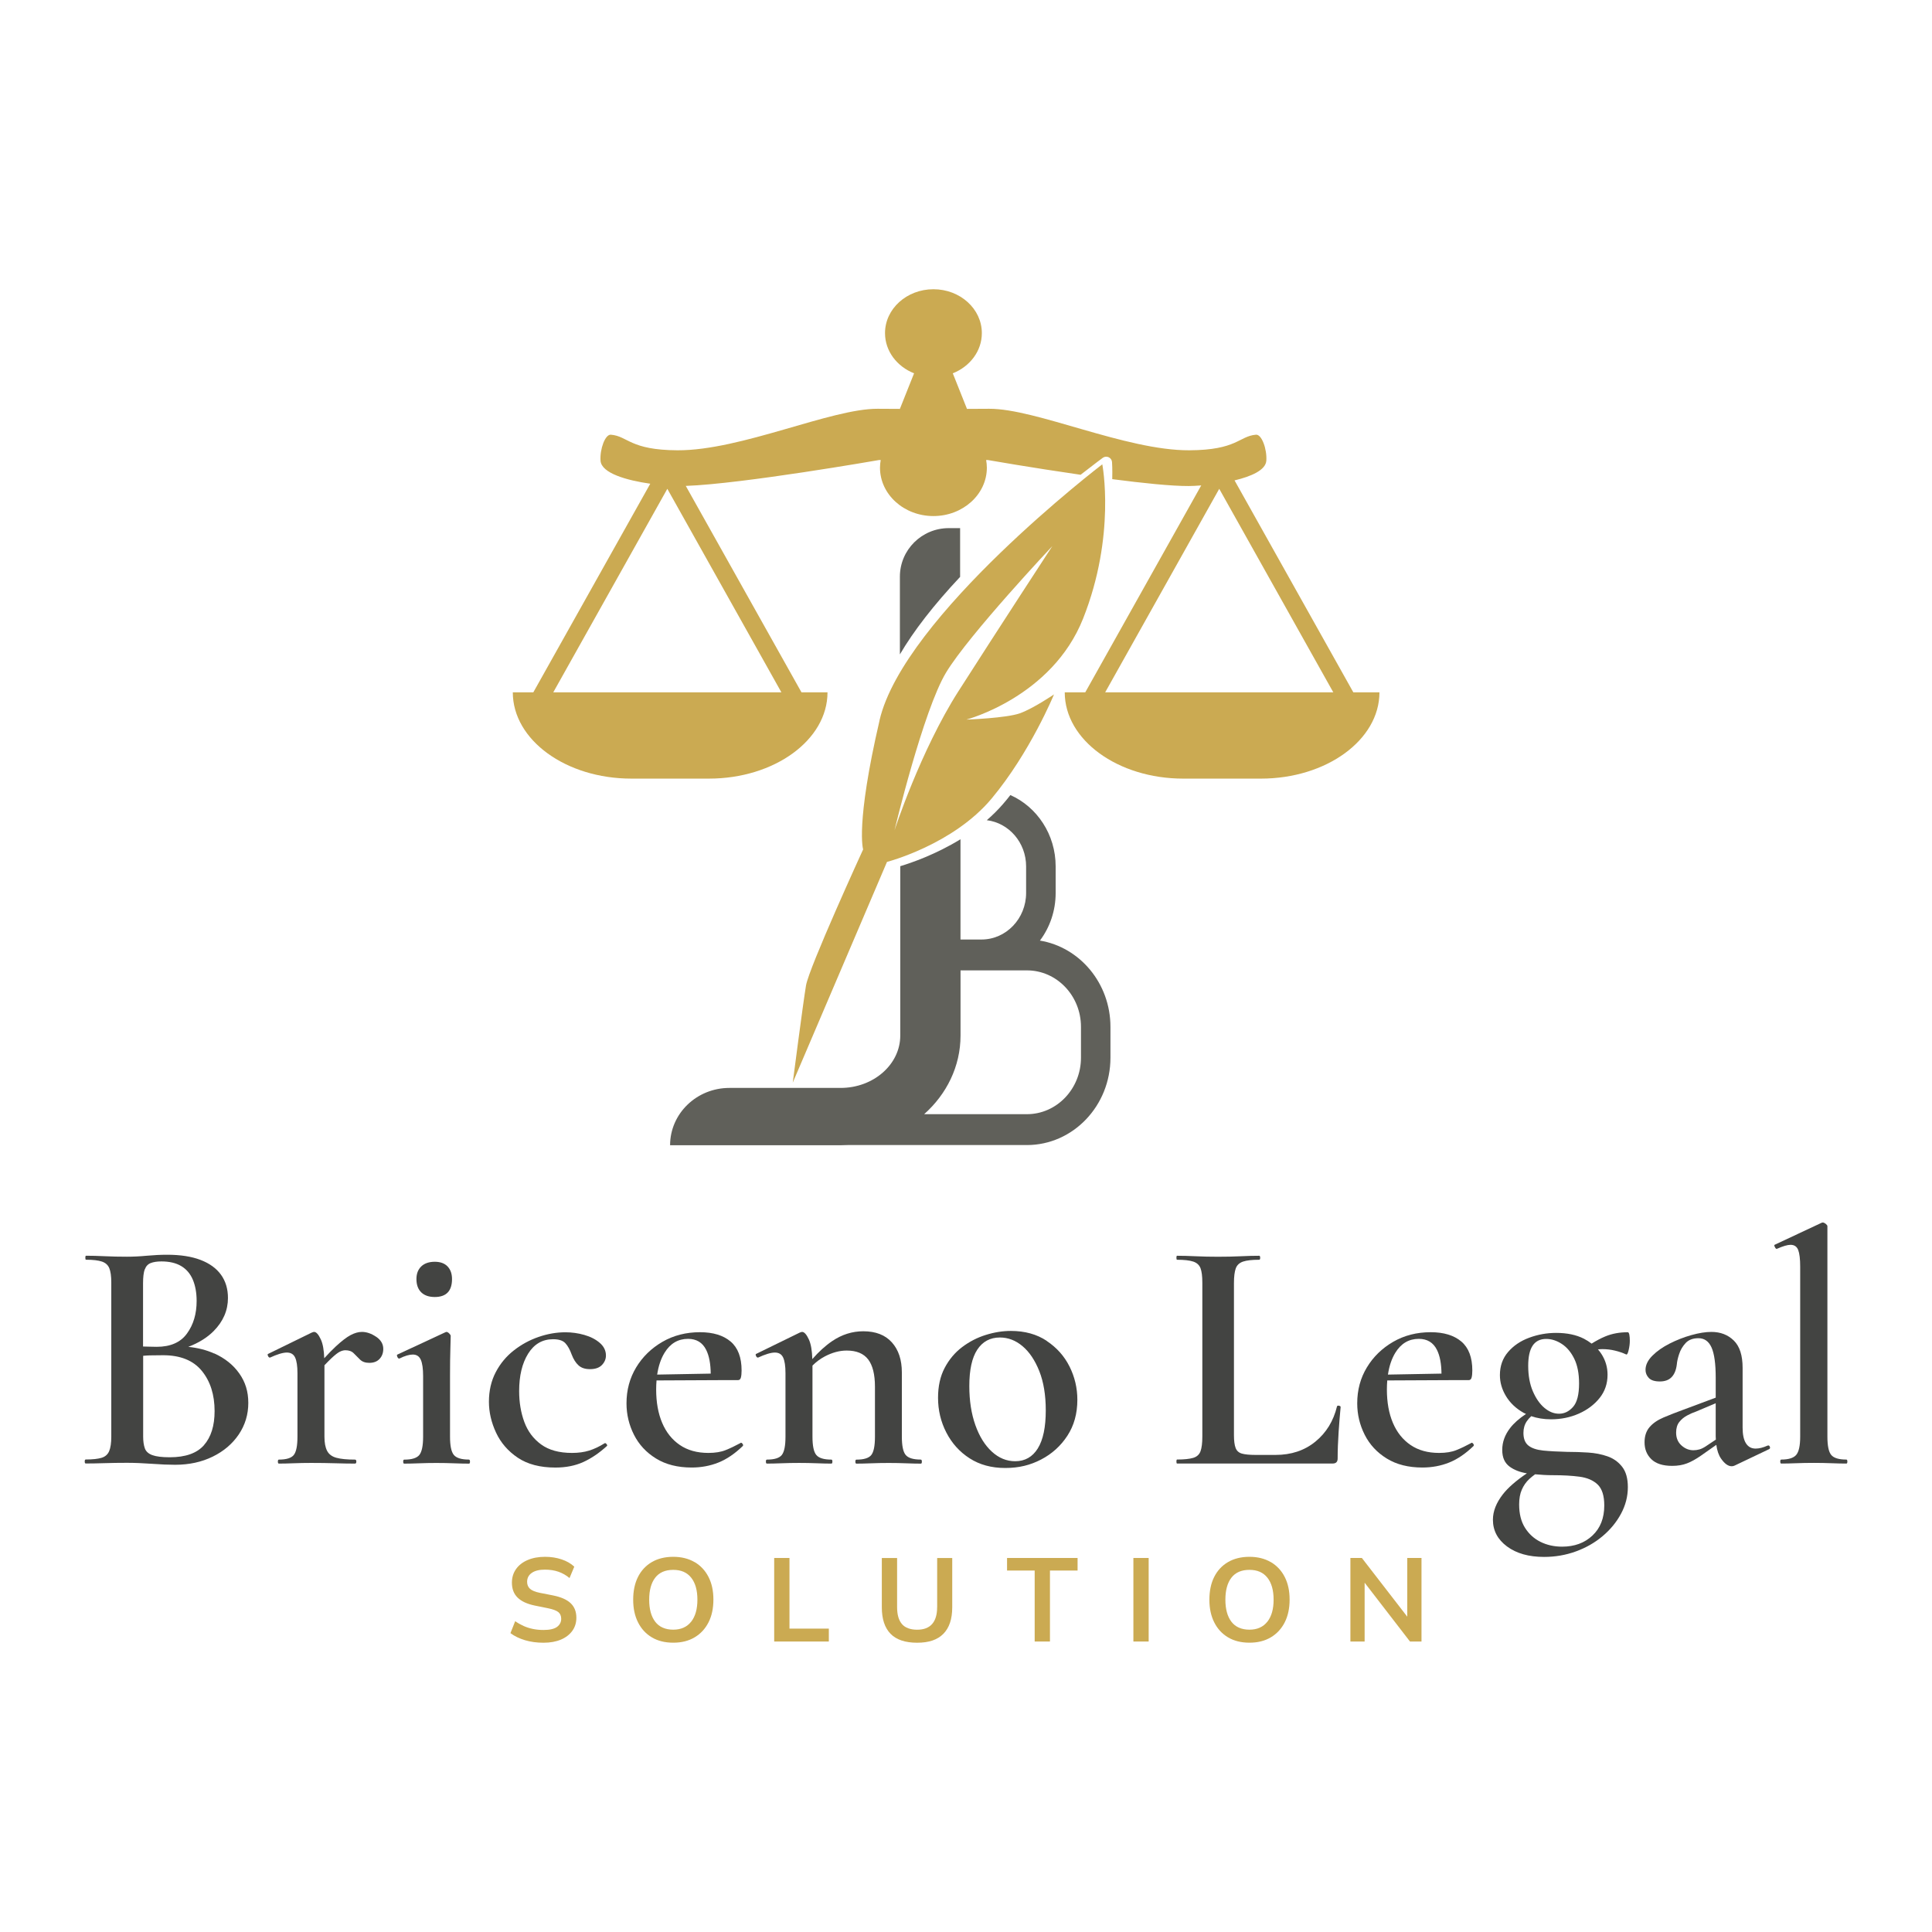
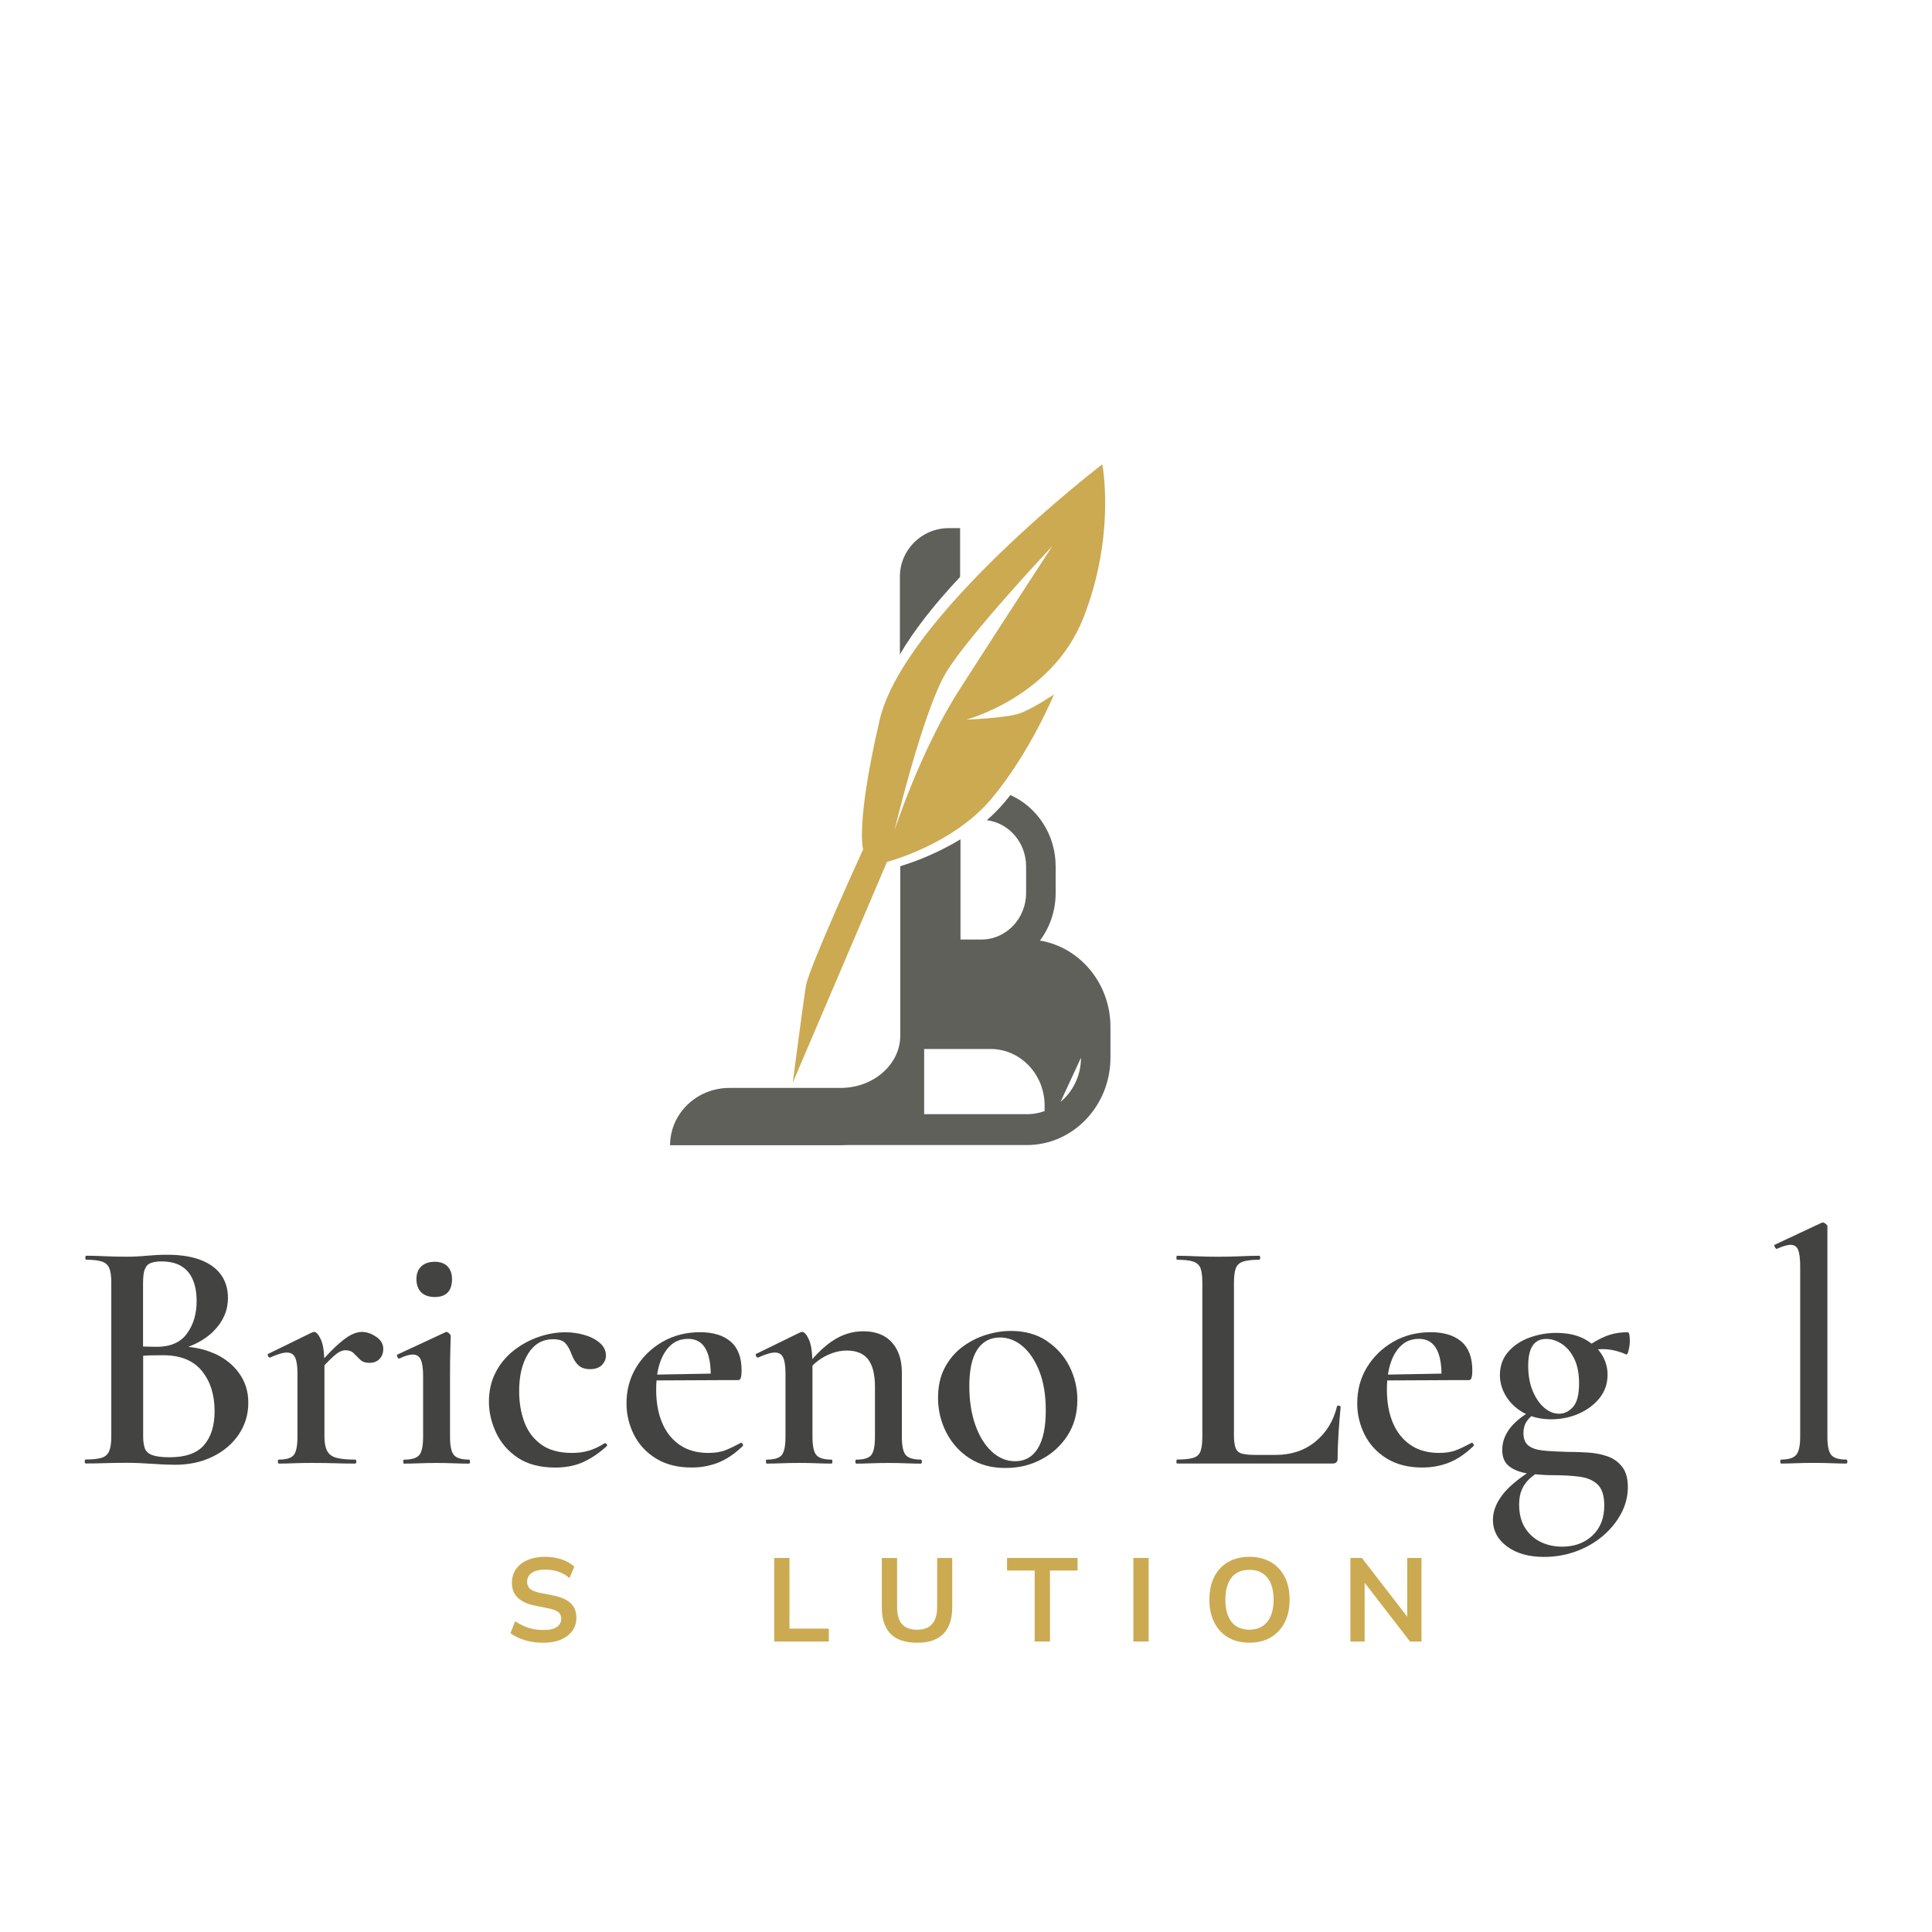
<svg xmlns="http://www.w3.org/2000/svg" id="Capa_1" viewBox="0 0 512 512">
  <defs>
    <style>      .st0 {        fill: #cbaa52;      }      .st1 {        fill: #434442;      }      .st2 {        fill: #60605a;      }    </style>
  </defs>
  <g>
    <g>
-       <path class="st0" d="M358.65,183.48l-31.48-56.17c4.44-1.06,8.25-2.73,8.42-5.22.21-3.06-1.22-7.02-2.74-6.89-4.54.39-5,4.08-17.68,4.13-16.79.07-40.68-11.07-53.03-11-1.85,0-3.82.02-5.88.03l-3.76-9.43c4.53-1.79,7.7-5.89,7.7-10.65,0-6.42-5.74-11.63-12.83-11.63s-12.83,5.21-12.83,11.63c0,4.77,3.17,8.86,7.7,10.65l-3.76,9.43c-2.07,0-4.04-.02-5.88-.03-12.35-.07-36.24,11.07-53.03,11-12.67-.05-13.13-3.75-17.68-4.13-1.52-.13-2.95,3.83-2.74,6.89.23,3.35,7.07,5.23,13.18,6.1l-30.99,55.28h-5.44c0,12.63,14.07,22.87,31.42,22.87h20.56c17.35,0,31.42-10.24,31.42-22.87h-6.9l-30.66-54.7c14.98-.52,51.23-6.86,51.23-6.86h.43c-.11.66-.19,1.33-.19,2.02,0,7.09,6.34,12.83,14.16,12.83s14.16-5.75,14.16-12.83c0-.69-.08-1.36-.19-2.02h.43s11.73,2.05,24.6,3.91c3.58-2.81,5.84-4.46,5.89-4.5.27-.19.59-.29.91-.29.22,0,.44.05.64.14.51.23.85.72.89,1.27.01.19.13,1.76.06,4.54,8.06,1.05,15.67,1.84,20.24,1.82.9,0,2.04-.06,3.34-.16l-30.73,54.83h-5.44c0,12.63,14.07,22.87,31.42,22.87h20.56c17.35,0,31.42-10.24,31.42-22.87h-6.9ZM207.09,183.48h-60.47l30.23-53.94,30.23,53.94ZM292.88,183.48l30.23-53.94,30.23,53.94h-60.46Z" />
      <g>
-         <path class="st2" d="M275.59,249.27c2.61-3.48,4.17-7.86,4.17-12.62v-7.04c0-8.49-4.96-15.79-12-18.91-.63.81-1.28,1.61-1.97,2.4-1.33,1.54-2.77,2.95-4.28,4.26,5.86.72,10.42,5.93,10.42,12.24v7.04c0,6.8-5.3,12.34-11.81,12.34h-5.58v-26.57c-6.6,4.05-13.07,6.27-15.96,7.14v44.89c0,7.65-7.09,13.87-15.81,13.87h-29.47c-8.68,0-15.72,6.8-15.72,15.19h45.19c.63,0,1.25-.02,1.87-.05h47.49c12.22,0,22.15-10.38,22.15-23.15v-8.17c0-11.54-8.12-21.13-18.71-22.87ZM286.47,280.3c0,8.25-6.43,14.97-14.32,14.97h-27.24c5.94-5.28,9.64-12.66,9.64-20.83v-17.28h17.6c7.9,0,14.32,6.71,14.32,14.97v8.17Z" />
+         <path class="st2" d="M275.59,249.27c2.61-3.48,4.17-7.86,4.17-12.62v-7.04c0-8.49-4.96-15.79-12-18.91-.63.81-1.28,1.61-1.97,2.4-1.33,1.54-2.77,2.95-4.28,4.26,5.86.72,10.42,5.93,10.42,12.24v7.04c0,6.8-5.3,12.34-11.81,12.34h-5.58v-26.57c-6.6,4.05-13.07,6.27-15.96,7.14v44.89c0,7.65-7.09,13.87-15.81,13.87h-29.47c-8.68,0-15.72,6.8-15.72,15.19h45.19c.63,0,1.25-.02,1.87-.05h47.49c12.22,0,22.15-10.38,22.15-23.15v-8.17c0-11.54-8.12-21.13-18.71-22.87ZM286.47,280.3c0,8.25-6.43,14.97-14.32,14.97h-27.24v-17.28h17.6c7.9,0,14.32,6.71,14.32,14.97v8.17Z" />
        <path class="st2" d="M254.44,139.96h-3.01c-7.15,0-12.95,5.76-12.95,12.87v20.59c3.67-6.26,8.99-13.12,15.96-20.54v-12.92Z" />
      </g>
    </g>
    <path class="st0" d="M233.09,190.92c-6.42,27.64-4.35,34.18-4.35,34.18,0,0-14.34,31.28-15.14,36.07-.8,4.79-3.51,25.74-3.51,25.74l24.97-58.49s17.53-4.54,27.76-16.83c10.23-12.28,16.5-27.56,16.5-27.56,0,0-5.4,3.67-8.98,4.98s-14.24,1.69-14.24,1.69c0,0,22.68-5.95,30.94-26.79,8.75-22.07,5.08-40.86,5.08-40.86,0,0-52.62,40.21-59.04,67.86ZM254.02,183.14c-10.12,15.86-16.97,36.91-16.97,36.91,0,0,7.61-31.83,13.7-41.87,6.09-10.04,28.13-33.46,28.13-33.46,0,0-14.57,22.32-24.86,38.43Z" />
  </g>
  <g>
    <path class="st1" d="M56.75,358.69c-2.03-.92-4.32-1.5-6.85-1.76,2.74-1.05,4.99-2.44,6.72-4.18,2.52-2.55,3.79-5.48,3.79-8.77,0-2.41-.62-4.46-1.85-6.17-1.23-1.7-3.04-3.01-5.42-3.92-2.38-.91-5.33-1.37-8.85-1.37-1.7,0-3.49.09-5.37.26-1.88.18-3.64.26-5.29.26-2.06,0-4.01-.04-5.86-.13-1.85-.09-3.51-.13-4.98-.13-.12,0-.18.18-.18.53s.06.53.18.53c1.82,0,3.22.16,4.19.48.97.32,1.63.91,1.98,1.76.35.85.53,2.13.53,3.83v40.79c0,1.7-.19,3-.57,3.88-.38.88-1.06,1.47-2.03,1.76s-2.36.44-4.18.44c-.18,0-.26.18-.26.53s.09.53.26.53c1.47,0,3.14-.03,5.02-.09,1.88-.06,3.85-.09,5.9-.09s4.2.09,6.61.26c2.41.18,4.46.26,6.17.26,3.7,0,7.02-.72,9.96-2.16,2.94-1.44,5.24-3.41,6.92-5.9,1.67-2.5,2.51-5.27,2.51-8.33s-.79-5.54-2.38-7.8-3.8-4.04-6.65-5.33ZM38.38,336.4c.29-.82.81-1.38,1.54-1.67.73-.29,1.69-.44,2.86-.44,2.11,0,3.86.41,5.24,1.23,1.38.82,2.41,2.03,3.08,3.61.67,1.59,1.01,3.47,1.01,5.64,0,3.41-.85,6.29-2.56,8.63-1.7,2.35-4.38,3.52-8.02,3.52-.12,0-.79-.01-2.03-.04-.47-.01-1.01-.02-1.59-.04v-16.74c0-1.64.15-2.88.44-3.7ZM54.07,382.97c-1.88,2.15-4.91,3.22-9.08,3.22-2.06,0-3.6-.19-4.63-.57-1.03-.38-1.69-.98-1.98-1.81-.29-.82-.44-1.85-.44-3.08v-21.43c.59-.05,1.19-.1,1.76-.11,1.47-.03,2.64-.04,3.52-.04,4.58,0,8,1.38,10.26,4.14,2.26,2.76,3.39,6.32,3.39,10.66,0,3.88-.94,6.89-2.82,9.03Z" />
    <path class="st1" d="M99.66,354.25c-1.26-.85-2.51-1.28-3.74-1.28-.94,0-1.94.28-3,.84-1.06.56-2.36,1.56-3.92,3-.91.84-1.94,1.9-3.07,3.14-.07-2.11-.36-3.78-.89-4.95-.62-1.35-1.22-2.03-1.81-2.03-.12,0-.32.06-.62.18l-11.54,5.64c-.18.06-.19.25-.04.57.15.32.34.46.57.4.88-.41,1.7-.73,2.47-.97.76-.23,1.41-.35,1.94-.35,1.06,0,1.79.44,2.2,1.32.41.88.62,2.26.62,4.14v16.83c0,2.41-.32,4.02-.97,4.85-.65.82-1.97,1.23-3.96,1.23-.18,0-.26.18-.26.53s.09.53.26.53c1.12,0,2.42-.03,3.92-.09,1.5-.06,3.04-.09,4.63-.09,2.29,0,4.42.03,6.39.09,1.97.06,3.71.09,5.24.09.23,0,.35-.18.35-.53s-.12-.53-.35-.53c-2.11,0-3.76-.16-4.93-.48-1.18-.32-2-.94-2.47-1.85-.47-.91-.7-2.16-.7-3.74v-18.93c.72-.75,1.34-1.38,1.85-1.86.94-.88,1.67-1.45,2.2-1.72.53-.26,1.03-.4,1.5-.4.94,0,1.67.26,2.2.79.53.53,1.09,1.09,1.67,1.67.59.59,1.41.88,2.47.88,1.17,0,2.08-.35,2.73-1.06.65-.7.97-1.59.97-2.64,0-1.29-.63-2.36-1.89-3.22Z" />
    <path class="st1" d="M124.28,386.8c-2,0-3.33-.41-4.01-1.23-.68-.82-1.01-2.44-1.01-4.85v-16.12c0-3,.03-5.34.09-7.05.06-1.7.09-2.88.09-3.52,0-.18-.13-.4-.4-.66-.26-.26-.51-.4-.75-.4-.06,0-.15.03-.26.09l-12.69,5.9c-.18.06-.19.26-.04.62.15.35.34.5.57.44.7-.35,1.35-.62,1.94-.79.59-.18,1.12-.26,1.59-.26,1,0,1.7.46,2.11,1.37.41.91.62,2.37.62,4.36v16.04c0,2.41-.34,4.02-1.01,4.85-.68.82-2.01,1.23-4.01,1.23-.18,0-.26.18-.26.53s.09.53.26.53c1.12,0,2.42-.03,3.92-.09,1.5-.06,3.04-.09,4.63-.09s3.2.03,4.67.09c1.47.06,2.79.09,3.96.09.18,0,.26-.18.26-.53s-.09-.53-.26-.53Z" />
    <path class="st1" d="M115.21,343.72c3.05,0,4.58-1.59,4.58-4.76,0-1.41-.4-2.52-1.19-3.35-.79-.82-1.92-1.23-3.39-1.23s-2.72.41-3.57,1.23c-.85.82-1.28,1.94-1.28,3.35,0,1.53.43,2.7,1.28,3.53.85.82,2.04,1.23,3.57,1.23Z" />
    <path class="st1" d="M160.23,382.48c-1.41.88-2.78,1.53-4.1,1.94-1.32.41-2.83.62-4.54.62-3.41,0-6.14-.75-8.19-2.25-2.06-1.5-3.54-3.48-4.45-5.95-.91-2.47-1.37-5.2-1.37-8.19,0-4.05.79-7.36,2.38-9.91s3.79-3.83,6.61-3.83c1.53,0,2.61.35,3.26,1.06.65.7,1.2,1.7,1.67,3,.47,1.23,1.07,2.19,1.81,2.86.73.68,1.75,1.01,3.04,1.01,1.41,0,2.47-.37,3.17-1.1.7-.73,1.06-1.57,1.06-2.51,0-1.29-.54-2.41-1.63-3.35-1.09-.94-2.45-1.64-4.1-2.11-1.65-.47-3.32-.7-5.02-.7-2.35,0-4.71.41-7.09,1.23-2.38.82-4.57,2.01-6.56,3.57-2,1.56-3.6,3.48-4.8,5.77-1.2,2.29-1.81,4.91-1.81,7.84,0,2.76.63,5.49,1.89,8.19,1.26,2.7,3.19,4.92,5.77,6.65,2.58,1.73,5.9,2.6,9.96,2.6,2.76,0,5.21-.48,7.36-1.45,2.14-.97,4.24-2.39,6.3-4.27.12-.12.07-.29-.13-.53-.21-.23-.37-.29-.48-.18Z" />
    <path class="st1" d="M196.27,382.4c-1.41.76-2.73,1.4-3.96,1.89-1.23.5-2.76.75-4.58.75-3,0-5.52-.7-7.58-2.11-2.06-1.41-3.61-3.36-4.67-5.86-1.06-2.5-1.59-5.45-1.59-8.85,0-.83.04-1.63.1-2.39l16.81-.08h4.76c.41,0,.67-.23.79-.71.12-.47.18-1.09.18-1.85,0-3.46-.97-6.02-2.91-7.67-1.94-1.64-4.64-2.47-8.11-2.47-3.7,0-7.02.85-9.96,2.55-2.94,1.71-5.26,3.96-6.96,6.78-1.7,2.82-2.56,5.99-2.56,9.52,0,2.94.66,5.71,1.98,8.33,1.32,2.61,3.27,4.71,5.86,6.3,2.58,1.59,5.73,2.38,9.43,2.38,2.52,0,4.89-.44,7.09-1.32,2.2-.88,4.36-2.35,6.48-4.4.12-.18.07-.38-.13-.62-.21-.23-.37-.29-.48-.18ZM176.13,358.47c1.5-2.44,3.57-3.66,6.21-3.66,2.23,0,3.83.97,4.8,2.91.8,1.59,1.18,3.71,1.21,6.3l-14.19.26c.34-2.28.99-4.22,1.97-5.81Z" />
    <path class="st1" d="M244.02,386.8c-2,0-3.33-.41-4.01-1.23-.68-.82-1.01-2.44-1.01-4.85v-17c0-3.35-.88-6.01-2.64-7.97-1.76-1.97-4.29-2.95-7.58-2.95-2.94,0-5.68.87-8.24,2.6-1.82,1.24-3.58,2.84-5.27,4.78-.06-2.22-.35-3.96-.9-5.18-.62-1.35-1.22-2.03-1.81-2.03-.12,0-.32.06-.62.18l-11.54,5.64c-.18.06-.19.25-.04.57.15.32.34.46.57.4.88-.41,1.7-.73,2.47-.97.76-.23,1.41-.35,1.94-.35,1.06,0,1.79.44,2.2,1.32.41.88.62,2.26.62,4.14v16.83c0,2.41-.32,4.02-.97,4.85-.65.82-1.97,1.23-3.96,1.23-.18,0-.26.18-.26.53s.09.53.26.53c1.12,0,2.42-.03,3.92-.09,1.5-.06,3.04-.09,4.63-.09s3.2.03,4.67.09c1.47.06,2.76.09,3.88.09.18,0,.26-.18.26-.53s-.09-.53-.26-.53c-2,0-3.33-.41-4.01-1.23-.68-.82-1.01-2.44-1.01-4.85v-18.84c.97-.96,2.06-1.79,3.3-2.44,1.97-1.03,3.89-1.54,5.77-1.54,2.58,0,4.48.78,5.68,2.34,1.2,1.56,1.81,3.98,1.81,7.27v13.22c0,2.41-.32,4.02-.97,4.85-.65.82-1.97,1.23-3.96,1.23-.18,0-.26.18-.26.53s.09.53.26.53c1.12,0,2.42-.03,3.92-.09,1.5-.06,3.04-.09,4.63-.09s3.2.03,4.67.09c1.47.06,2.76.09,3.88.09.18,0,.26-.18.26-.53s-.09-.53-.26-.53Z" />
    <path class="st1" d="M277.41,355.35c-2.64-1.76-5.81-2.64-9.52-2.64-2.17,0-4.39.35-6.65,1.06-2.26.7-4.35,1.78-6.26,3.22-1.91,1.44-3.45,3.27-4.63,5.51-1.18,2.23-1.76,4.88-1.76,7.93,0,3.29.73,6.36,2.2,9.21,1.47,2.85,3.52,5.13,6.17,6.83,2.64,1.7,5.78,2.56,9.43,2.56s6.64-.75,9.52-2.25c2.88-1.5,5.2-3.6,6.96-6.3,1.76-2.7,2.64-5.87,2.64-9.52,0-3.11-.69-6.05-2.07-8.81-1.38-2.76-3.39-5.02-6.04-6.78ZM275.03,383.85c-1.41,2.26-3.41,3.39-5.99,3.39-2.29,0-4.36-.85-6.21-2.56-1.85-1.7-3.3-4.05-4.36-7.05-1.06-3-1.59-6.43-1.59-10.31,0-4.29.7-7.5,2.11-9.65,1.41-2.14,3.41-3.22,5.99-3.22,2.17,0,4.17.76,5.99,2.29,1.82,1.53,3.3,3.73,4.45,6.61,1.14,2.88,1.72,6.34,1.72,10.4,0,4.46-.7,7.83-2.11,10.09Z" />
    <path class="st1" d="M354.85,372.53c-.3-.06-.47,0-.53.18-.94,3.88-2.85,6.99-5.73,9.34-2.88,2.35-6.4,3.52-10.57,3.52h-5.29c-1.59,0-2.79-.12-3.61-.35-.82-.23-1.38-.73-1.67-1.5-.29-.76-.44-1.88-.44-3.35v-40.35c0-1.7.16-3,.48-3.88.32-.88.97-1.48,1.94-1.81.97-.32,2.39-.48,4.27-.48.18,0,.26-.18.26-.53s-.09-.53-.26-.53c-1.41,0-3.04.04-4.89.13-1.85.09-3.86.13-6.04.13-2.06,0-4.02-.04-5.9-.13-1.88-.09-3.52-.13-4.93-.13-.12,0-.18.18-.18.53s.06.53.18.53c1.88,0,3.3.16,4.27.48.97.32,1.61.91,1.94,1.76.32.85.48,2.13.48,3.83v40.79c0,1.7-.16,3-.48,3.88-.32.88-.97,1.47-1.94,1.76-.97.29-2.39.44-4.27.44-.12,0-.18.18-.18.53s.06.53.18.53h41.23c.88,0,1.32-.44,1.32-1.32,0-2.17.09-4.54.26-7.09.18-2.56.35-4.74.53-6.56,0-.18-.15-.29-.44-.35Z" />
    <path class="st1" d="M389.92,382.4c-1.41.76-2.73,1.4-3.96,1.89-1.23.5-2.76.75-4.58.75-3,0-5.52-.7-7.58-2.11s-3.61-3.36-4.67-5.86c-1.06-2.5-1.59-5.45-1.59-8.85,0-.83.04-1.63.1-2.39l16.81-.08h4.76c.41,0,.67-.23.79-.71.12-.47.18-1.09.18-1.85,0-3.46-.97-6.02-2.91-7.67-1.94-1.64-4.64-2.47-8.11-2.47-3.7,0-7.02.85-9.96,2.55-2.94,1.71-5.26,3.96-6.96,6.78-1.71,2.82-2.56,5.99-2.56,9.52,0,2.94.66,5.71,1.98,8.33,1.32,2.61,3.27,4.71,5.86,6.3,2.58,1.59,5.73,2.38,9.43,2.38,2.53,0,4.89-.44,7.09-1.32s4.36-2.35,6.48-4.4c.12-.18.07-.38-.13-.62-.21-.23-.37-.29-.48-.18ZM369.79,358.47c1.5-2.44,3.57-3.66,6.21-3.66,2.23,0,3.83.97,4.8,2.91.8,1.59,1.18,3.71,1.21,6.3l-14.19.26c.34-2.28.99-4.22,1.97-5.81Z" />
    <path class="st1" d="M431.33,353.06c-2.17,0-4.14.37-5.9,1.1-1.19.49-2.4,1.14-3.64,1.91-.62-.47-1.29-.91-2.04-1.3-2.03-1.03-4.48-1.54-7.36-1.54-2.47,0-4.84.43-7.14,1.28s-4.16,2.11-5.6,3.79c-1.44,1.67-2.16,3.72-2.16,6.12,0,1.94.54,3.8,1.63,5.6,1.09,1.79,2.64,3.26,4.67,4.4.2.11.42.19.62.29-1.81,1.2-3.23,2.45-4.23,3.76-1.38,1.79-2.07,3.72-2.07,5.77s.66,3.48,1.98,4.45c1.21.88,2.73,1.46,4.55,1.76-2.85,1.93-4.98,3.78-6.36,5.55-1.76,2.26-2.64,4.51-2.64,6.74,0,2.88,1.25,5.24,3.74,7.09,2.5,1.85,5.77,2.77,9.82,2.77,2.94,0,5.74-.48,8.41-1.45,2.67-.97,5.04-2.32,7.09-4.05,2.06-1.73,3.69-3.71,4.89-5.95,1.2-2.23,1.81-4.58,1.81-7.05,0-2.29-.5-4.08-1.5-5.37-1-1.29-2.29-2.22-3.88-2.78-1.59-.56-3.3-.89-5.15-1.01-1.85-.12-3.69-.18-5.51-.18-2.53-.06-4.66-.18-6.39-.35-1.73-.18-3.04-.62-3.92-1.32-.88-.7-1.32-1.82-1.32-3.35,0-1.18.29-2.2.88-3.08.3-.45.7-.91,1.19-1.36,1.56.54,3.3.83,5.24.83,2.64,0,5.09-.5,7.36-1.5,2.26-1,4.1-2.38,5.51-4.14,1.41-1.76,2.11-3.82,2.11-6.17,0-2-.54-3.83-1.63-5.51-.27-.42-.58-.82-.91-1.21.38-.03.75-.07,1.13-.07,1.18,0,2.3.13,3.39.4,1.09.26,2.07.6,2.95,1.01.23.12.46-.26.66-1.15.21-.88.31-1.7.31-2.47,0-.65-.04-1.19-.13-1.63-.09-.44-.25-.66-.48-.66ZM411.5,390.94c2.7,0,5.07.13,7.09.4s3.63.95,4.8,2.07c1.17,1.12,1.76,2.97,1.76,5.55,0,3.35-1.04,6-3.13,7.97-2.09,1.97-4.77,2.95-8.06,2.95-2.11,0-4.02-.43-5.73-1.28-1.7-.85-3.07-2.1-4.1-3.74-1.03-1.64-1.54-3.7-1.54-6.17,0-1.53.23-2.84.71-3.92.47-1.09,1.13-2.03,1.98-2.82.49-.45,1-.86,1.54-1.25,1.53.14,3.08.24,4.67.24ZM416.88,372.84c-1.06,1.2-2.29,1.81-3.7,1.81s-2.64-.51-3.88-1.54c-1.23-1.03-2.26-2.5-3.08-4.41-.82-1.91-1.23-4.15-1.23-6.74,0-2.41.4-4.2,1.19-5.37s1.98-1.76,3.57-1.76c1.41,0,2.79.44,4.14,1.32,1.35.88,2.45,2.19,3.3,3.92.85,1.73,1.28,3.92,1.28,6.56,0,2.94-.53,5.01-1.59,6.21Z" />
-     <path class="st1" d="M468.42,383.1c-1.18.53-2.23.79-3.17.79-1.12,0-1.97-.47-2.56-1.41-.59-.94-.88-2.32-.88-4.14v-15.86c0-3.29-.78-5.7-2.33-7.22-1.56-1.53-3.54-2.29-5.95-2.29-1.53,0-3.29.28-5.29.84-2,.56-3.92,1.31-5.77,2.25-1.85.94-3.38,2.01-4.58,3.22-1.2,1.2-1.81,2.45-1.81,3.74,0,.82.29,1.54.88,2.16s1.56.92,2.91.92,2.39-.38,3.13-1.15c.73-.76,1.19-1.88,1.37-3.35.06-.76.26-1.69.62-2.77.35-1.09.93-2.06,1.72-2.91.79-.85,1.92-1.28,3.39-1.28,1.59,0,2.74.82,3.48,2.47.73,1.64,1.1,4.32,1.1,8.02v5.26l-8.55,3.19c-1.94.71-3.7,1.4-5.29,2.07-1.59.68-2.82,1.53-3.7,2.56-.88,1.03-1.32,2.37-1.32,4.01,0,1.82.6,3.32,1.81,4.49,1.2,1.17,3.04,1.76,5.51,1.76,1.47,0,2.78-.22,3.92-.66,1.15-.44,2.39-1.13,3.74-2.07l4.04-2.84c.2,1.49.61,2.72,1.25,3.64.94,1.35,1.88,2.03,2.82,2.03.29,0,.56-.06.79-.18l9.07-4.32c.29-.12.38-.34.26-.66-.12-.32-.32-.42-.62-.31ZM452.21,383.19c-.71.47-1.32.78-1.85.92-.53.15-1.06.22-1.59.22-1.18,0-2.23-.43-3.17-1.28-.94-.85-1.41-1.98-1.41-3.39,0-1.17.28-2.11.84-2.82.56-.71,1.25-1.28,2.07-1.72.82-.44,1.59-.78,2.29-1.01l5.29-2.24v8.76c0,.31.03.59.04.88l-2.51,1.67Z" />
    <path class="st1" d="M489.3,386.8c-2,0-3.33-.41-4.01-1.23-.68-.82-1.01-2.44-1.01-4.85v-55.77c0-.18-.15-.38-.44-.62-.3-.23-.56-.35-.79-.35-.12,0-.23.03-.35.09l-12.42,5.82c-.12.06-.09.26.09.62.18.35.35.5.53.44,1.59-.7,2.79-1.06,3.61-1.06,1,0,1.67.46,2.03,1.36.35.91.53,2.4.53,4.45v45.02c0,2.41-.35,4.02-1.06,4.85-.7.82-2.03,1.23-3.96,1.23-.18,0-.26.18-.26.53s.09.53.26.53c1.11,0,2.42-.03,3.92-.09,1.5-.06,3.07-.09,4.71-.09s3.22.03,4.71.09c1.5.06,2.8.09,3.92.09.18,0,.26-.18.26-.53s-.09-.53-.26-.53Z" />
  </g>
  <g>
    <path class="st0" d="M146.6,422.81l-3.52-.69c-1.24-.25-2.11-.61-2.62-1.07-.51-.46-.77-1.08-.77-1.85,0-1,.41-1.8,1.24-2.37.83-.58,1.98-.86,3.47-.86,1.32,0,2.51.18,3.58.55,1.07.37,2.05.93,2.95,1.68l1.26-3.02c-.9-.84-2.02-1.48-3.36-1.93s-2.8-.68-4.37-.68c-1.76,0-3.3.28-4.62.85-1.32.56-2.35,1.36-3.08,2.39-.73,1.03-1.1,2.23-1.1,3.61,0,1.65.5,2.97,1.51,3.96,1.01.99,2.52,1.69,4.55,2.11l3.55.72c1.3.27,2.2.61,2.7,1.02.5.41.75,1,.75,1.77,0,.88-.37,1.59-1.1,2.14-.73.54-1.93.82-3.58.82-.98,0-1.92-.09-2.8-.27-.88-.18-1.71-.44-2.48-.79-.78-.35-1.52-.77-2.23-1.27l-1.26,3.17c1.07.8,2.35,1.42,3.85,1.87,1.5.45,3.13.67,4.91.67s3.32-.28,4.62-.83,2.3-1.33,3.02-2.32c.71-.99,1.07-2.15,1.07-3.47,0-1.61-.5-2.89-1.51-3.85-1-.95-2.55-1.64-4.65-2.06Z" />
-     <path class="st0" d="M184.06,413.97c-1.59-.93-3.48-1.4-5.65-1.4s-4.09.47-5.68,1.4c-1.59.93-2.81,2.25-3.66,3.94s-1.27,3.71-1.27,6.03.43,4.31,1.29,6.01c.86,1.71,2.08,3.03,3.66,3.97,1.58.94,3.47,1.41,5.67,1.41s4.06-.47,5.65-1.41c1.59-.94,2.82-2.27,3.69-3.97s1.3-3.72,1.3-6.05-.43-4.3-1.3-6-2.1-3.01-3.69-3.94ZM183.15,429.78c-1.11,1.4-2.69,2.1-4.74,2.1s-3.71-.7-4.77-2.1c-1.07-1.4-1.6-3.35-1.6-5.84s.53-4.46,1.6-5.84c1.07-1.38,2.66-2.07,4.77-2.07s3.66.69,4.76,2.07c1.1,1.38,1.65,3.33,1.65,5.84s-.56,4.44-1.66,5.84Z" />
    <polygon class="st0" points="209.22 412.88 205.17 412.88 205.17 435.02 219.65 435.02 219.65 431.6 209.22 431.6 209.22 412.88" />
    <path class="st0" d="M248.35,425.92c0,1.97-.44,3.45-1.33,4.46s-2.21,1.51-3.97,1.51-3.19-.5-4.04-1.51-1.27-2.49-1.27-4.46v-13.03h-4.05v13.06c0,3.1.77,5.44,2.31,7.02,1.54,1.58,3.89,2.37,7.05,2.37s5.4-.79,6.96-2.37c1.56-1.58,2.34-3.92,2.34-7.02v-13.06h-3.99v13.03Z" />
    <polygon class="st0" points="266.88 416.21 274.2 416.21 274.2 435.02 278.25 435.02 278.25 416.21 285.57 416.21 285.57 412.88 266.88 412.88 266.88 416.21" />
    <rect class="st0" x="300.36" y="412.88" width="4.05" height="22.14" />
    <path class="st0" d="M336.76,413.97c-1.59-.93-3.48-1.4-5.65-1.4s-4.09.47-5.68,1.4c-1.59.93-2.81,2.25-3.66,3.94s-1.27,3.71-1.27,6.03.43,4.31,1.29,6.01c.86,1.71,2.08,3.03,3.66,3.97,1.58.94,3.47,1.41,5.67,1.41s4.06-.47,5.65-1.41c1.59-.94,2.82-2.27,3.69-3.97s1.3-3.72,1.3-6.05-.43-4.3-1.3-6-2.1-3.01-3.69-3.94ZM335.85,429.78c-1.11,1.4-2.69,2.1-4.74,2.1s-3.71-.7-4.77-2.1c-1.07-1.4-1.6-3.35-1.6-5.84s.53-4.46,1.6-5.84c1.07-1.38,2.66-2.07,4.77-2.07s3.66.69,4.76,2.07c1.1,1.38,1.65,3.33,1.65,5.84s-.56,4.44-1.66,5.84Z" />
    <polygon class="st0" points="372.94 412.88 372.94 428.44 360.91 412.88 357.87 412.88 357.87 435.02 361.64 435.02 361.64 419.43 373.66 435.02 376.71 435.02 376.71 412.88 372.94 412.88" />
  </g>
</svg>